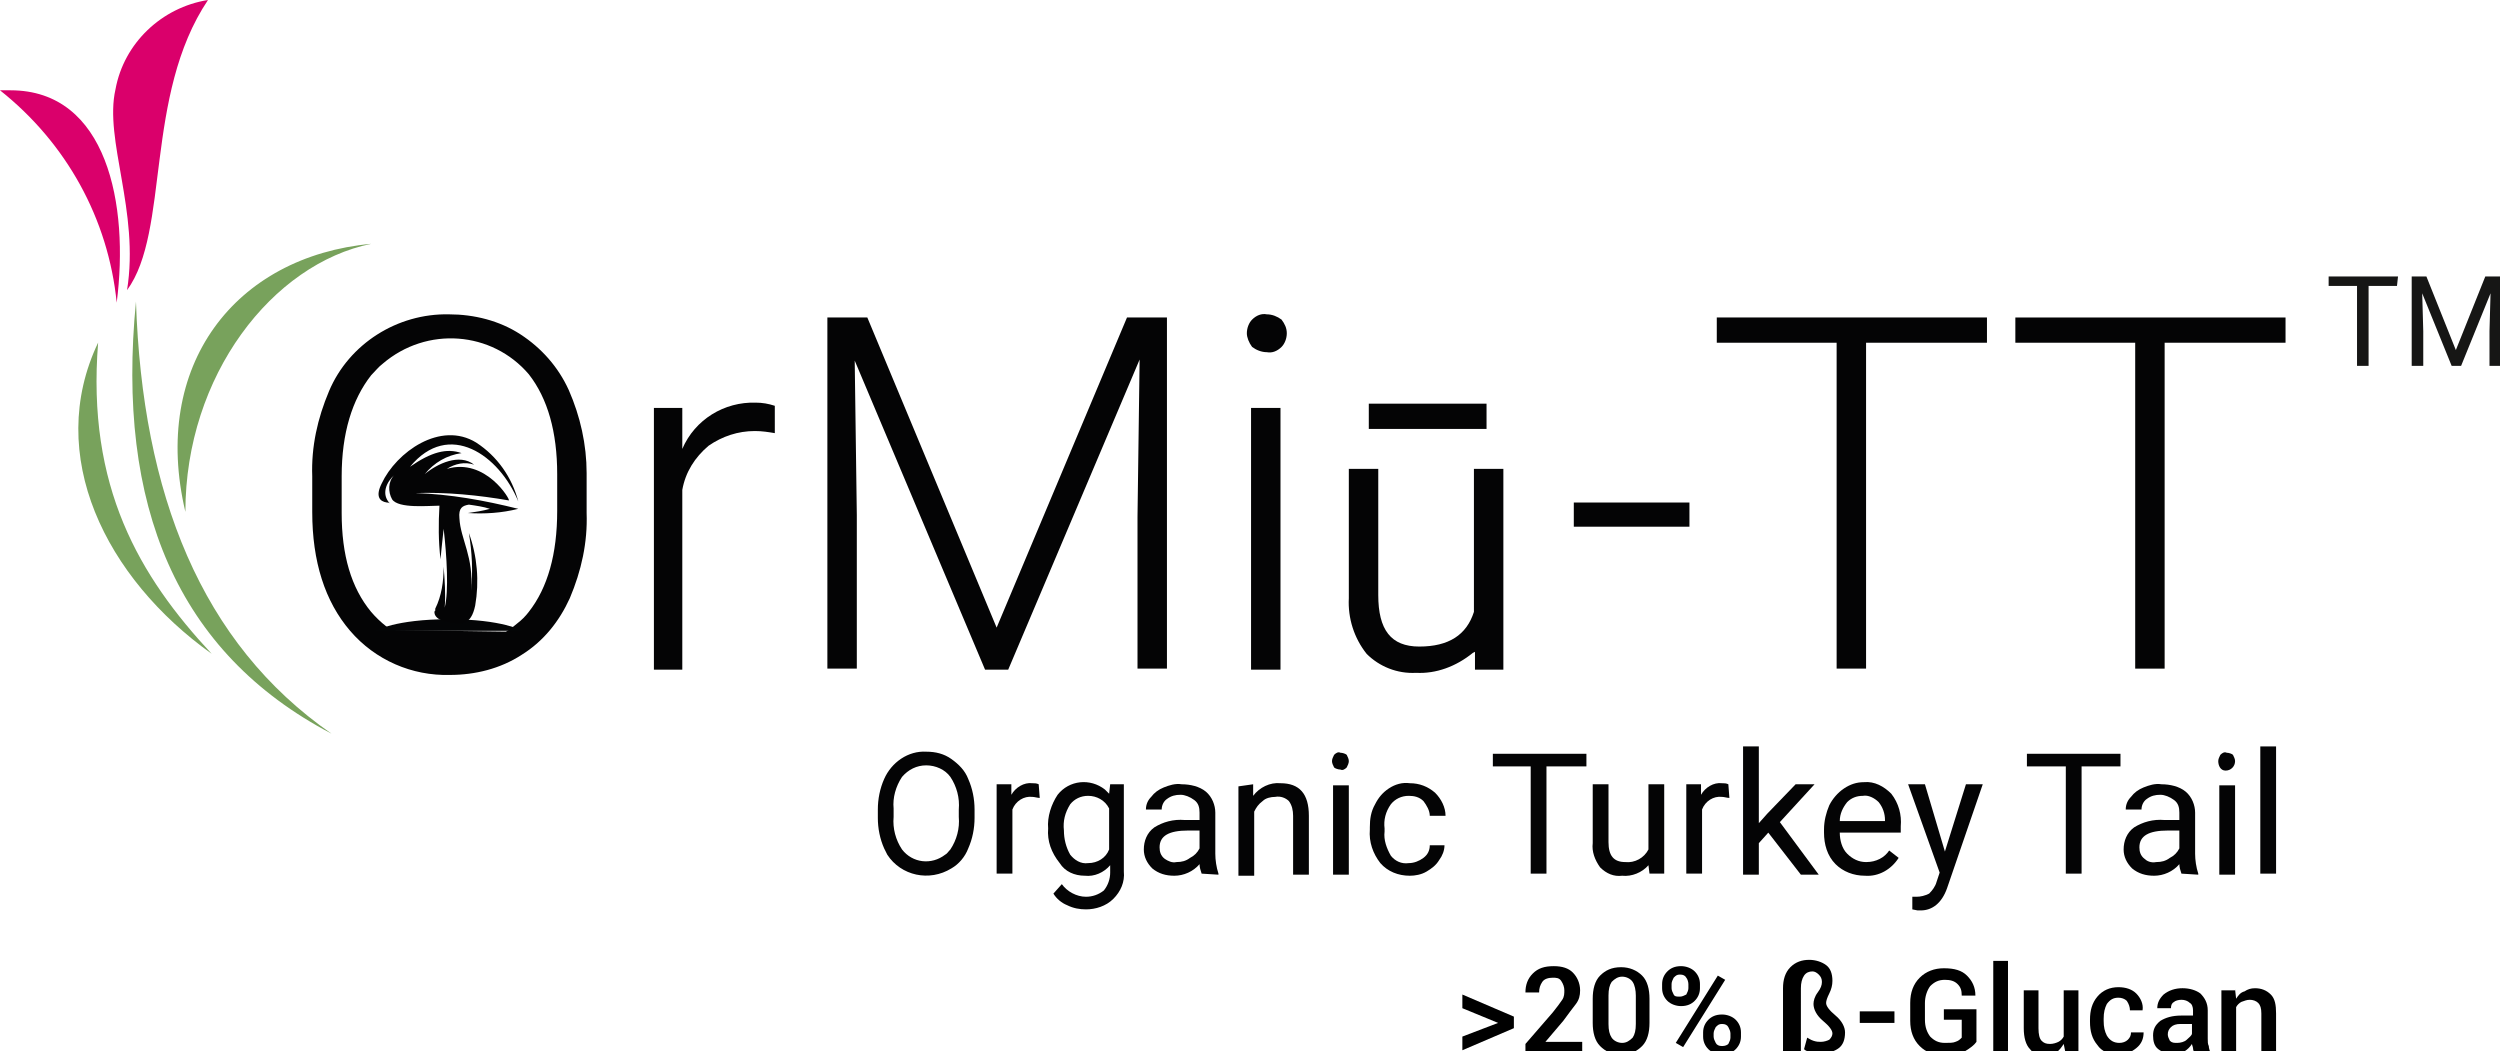
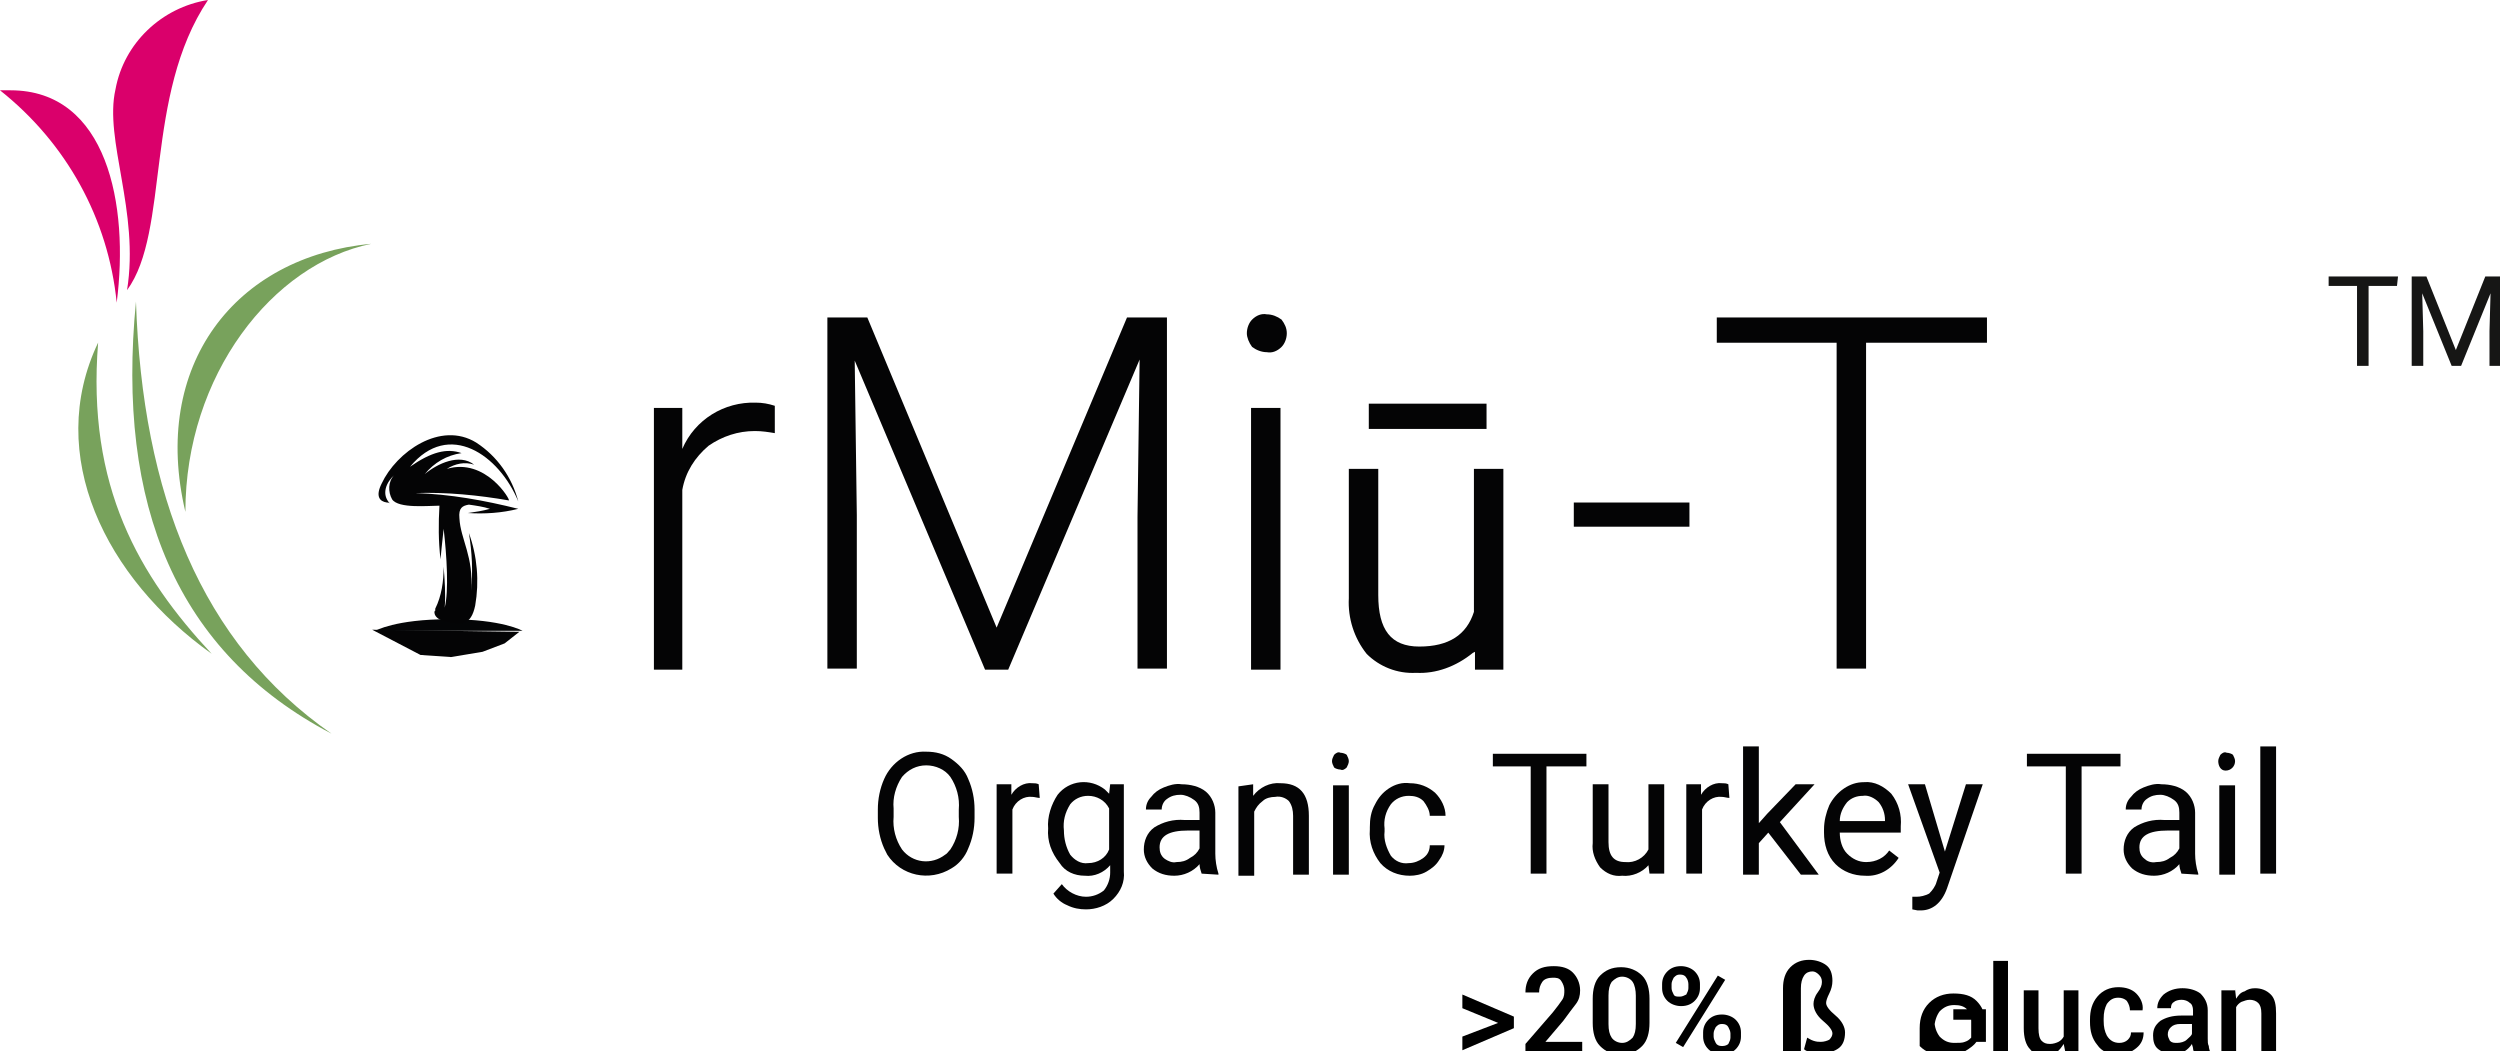
<svg xmlns="http://www.w3.org/2000/svg" xmlns:xlink="http://www.w3.org/1999/xlink" version="1.1" id="Group_8381" x="0px" y="0px" viewBox="0 0 237.8 100" style="enable-background:new 0 0 237.8 100;" xml:space="preserve">
  <style type="text/css">
	.st0{fill:#040405;}
	.st1{clip-path:url(#SVGID_00000013157173283923144740000003308751488316037517_);}
	.st2{fill:url(#Rectangle_10929_00000181796610604939466300000016256251501080564610_);}
	.st3{clip-path:url(#SVGID_00000142134357910448395800000010753237289469893808_);}
	.st4{fill:url(#Rectangle_10930_00000005231979238378049860000015301908952636026507_);}
	.st5{clip-path:url(#SVGID_00000103233737073247786090000017985409637139403710_);}
	.st6{fill:url(#Rectangle_10931_00000088106294776108723030000015544886215184519603_);}
	.st7{fill:#040506;}
	.st8{fill-rule:evenodd;clip-rule:evenodd;fill:#040405;}
	.st9{fill:#161615;}
	.st10{enable-background:new    ;}
</style>
  <path id="Path_36011" class="st0" d="M35.4,59.9l4.6,2.4l2.9,0.2l3-0.5l2.1-0.8l1.4-1.1L35.4,59.9z" />
  <g id="Group_8382" transform="translate(10.685)">
    <g>
      <defs>
        <path id="SVGID_1_" d="M9.1,0c-4.4,0.7-8,4.1-8.8,8.5c-1.1,4.8,2.3,11.6,1.1,19.1C5.5,22,3,9.1,9.1,0z" />
      </defs>
      <clipPath id="SVGID_00000095300428538314439250000011959702219329508749_">
        <use xlink:href="#SVGID_1_" style="overflow:visible;" />
      </clipPath>
      <g id="Group_8381-2" style="clip-path:url(#SVGID_00000095300428538314439250000011959702219329508749_);">
        <linearGradient id="Rectangle_10929_00000072278717922913870950000007746509384946340497_" gradientUnits="userSpaceOnUse" x1="-858.844" y1="535.523" x2="-858.836" y2="535.523" gradientTransform="matrix(8.063 -28.12 -16.475 -4.724 15747.852 -21592.619)">
          <stop offset="0" style="stop-color:#DA001F" />
          <stop offset="1" style="stop-color:#DA006B" />
        </linearGradient>
        <polygon id="Rectangle_10929" style="fill:url(#Rectangle_10929_00000072278717922913870950000007746509384946340497_);" points="     -8.2,25.5 -0.1,-2.6 16.4,2.1 8.3,30.2    " />
      </g>
    </g>
  </g>
  <g id="Group_8384" transform="translate(0 8.589)">
    <g>
      <defs>
        <path id="SVGID_00000154391727058144033040000011908639853405600679_" d="M0,0C6.3,5,10.3,12.2,11.1,20.2C12.3,10.9,10.2,0,1,0     C0.7,0,0.3,0,0,0" />
      </defs>
      <clipPath id="SVGID_00000150078623236887466460000009995168511385071762_">
        <use xlink:href="#SVGID_00000154391727058144033040000011908639853405600679_" style="overflow:visible;" />
      </clipPath>
      <g id="Group_8383" style="clip-path:url(#SVGID_00000150078623236887466460000009995168511385071762_);">
        <linearGradient id="Rectangle_10930_00000088102966167100876830000015395971735954356392_" gradientUnits="userSpaceOnUse" x1="-815.538" y1="546.507" x2="-815.527" y2="546.507" gradientTransform="matrix(17.939 -9.944 -11.433 -20.626 20879.346 3175.738)">
          <stop offset="0" style="stop-color:#DA001F" />
          <stop offset="1" style="stop-color:#DA006B" />
        </linearGradient>
        <polygon id="Rectangle_10930" style="fill:url(#Rectangle_10930_00000088102966167100876830000015395971735954356392_);" points="     -8.5,4.7 9.4,-5.2 20.8,15.4 2.9,25.4    " />
      </g>
    </g>
  </g>
  <g id="Group_8386" transform="translate(7.434 23.188)">
    <g>
      <defs>
        <path id="SVGID_00000070839001755426150170000014685830967467884693_" d="M12.7,39C5.8,31.6,0.8,23.1,1.9,9.4     C-3.2,20.1,2.6,31.8,12.7,39 M24.1,46.6C11.7,38,6.1,23.8,5.5,5.5C3.6,24.9,9.4,38.9,24.1,46.6 M10.2,25.5     c0-13,8.3-23.6,17.7-25.5C14.9,1.2,6.9,11.6,10.2,25.5" />
      </defs>
      <clipPath id="SVGID_00000093155504556059377450000015482904823076753571_">
        <use xlink:href="#SVGID_00000070839001755426150170000014685830967467884693_" style="overflow:visible;" />
      </clipPath>
      <g id="Group_8385" style="clip-path:url(#SVGID_00000093155504556059377450000015482904823076753571_);">
        <linearGradient id="Rectangle_10931_00000012435398625587717590000004531922036673515193_" gradientUnits="userSpaceOnUse" x1="-835.337" y1="553.022" x2="-835.332" y2="553.022" gradientTransform="matrix(43.225 -19.245 -22.44 -50.4 48511.609 11827.603)">
          <stop offset="0" style="stop-color:#3A6F5C" />
          <stop offset="1" style="stop-color:#78A25C" />
        </linearGradient>
        <polygon id="Rectangle_10931" style="fill:url(#Rectangle_10931_00000012435398625587717590000004531922036673515193_);" points="     -20.5,7.7 22.7,-11.5 45.2,38.9 1.9,58.1    " />
      </g>
    </g>
  </g>
-   <path id="Path_36015" class="st0" d="M55.8,48.8c0.1,2.8-0.5,5.5-1.6,8.1c-1,2.2-2.5,4.1-4.6,5.4c-2,1.3-4.4,1.9-6.8,1.9  c-3.6,0.1-7.1-1.4-9.5-4.2c-2.4-2.8-3.6-6.6-3.6-11.3v-3.4c-0.1-2.8,0.5-5.5,1.6-8.1c1.9-4.5,6.5-7.4,11.4-7.3  c2.4,0,4.8,0.6,6.8,1.9c2,1.3,3.6,3.1,4.6,5.3c1.1,2.5,1.7,5.2,1.7,7.9L55.8,48.8z M53,45.1c0-4-0.9-7.2-2.7-9.5  c-3.5-4.1-9.7-4.6-13.9-1c-0.4,0.3-0.7,0.7-1.1,1.1c-1.8,2.3-2.8,5.5-2.8,9.6v3.5c0,4,0.9,7.1,2.8,9.4c3.5,4.1,9.7,4.7,13.9,1.1  c0.4-0.3,0.8-0.7,1.1-1.1c1.8-2.3,2.7-5.5,2.7-9.6V45.1z" />
  <path id="Path_36016" class="st0" d="M73.7,41.2c-0.6-0.1-1.2-0.2-1.9-0.2c-1.6,0-3.1,0.5-4.4,1.4c-1.3,1.1-2.2,2.5-2.5,4.2v17.1  h-2.7V38.8h2.7l0,3.9c1.2-2.8,4-4.5,7-4.4c0.6,0,1.2,0.1,1.8,0.3L73.7,41.2z" />
  <path id="Path_36017" class="st0" d="M82.5,30.2l12.3,29.5l12.4-29.5h3.8v33.4h-2.8V49.1l0.2-14.9L95.9,63.7h-2.2L81.3,34.3L81.5,49  v14.6h-2.8V30.2H82.5z" />
  <path id="Path_36018" class="st0" d="M118.6,31.7c0-0.5,0.2-1,0.5-1.3c0.4-0.4,0.9-0.6,1.4-0.5c0.5,0,1,0.2,1.4,0.5  c0.3,0.4,0.5,0.8,0.5,1.3c0,0.5-0.2,1-0.5,1.3c-0.4,0.4-0.9,0.6-1.4,0.5c-0.5,0-1-0.2-1.4-0.5C118.8,32.6,118.6,32.1,118.6,31.7   M121.8,63.7h-2.8V38.8h2.8V63.7z" />
  <path id="Path_36019" class="st7" d="M49.7,60c0,0-1.9-1.1-7-1.1s-7,1.1-7,1.1H49.7z" />
  <path id="Path_36020" class="st8" d="M42.3,59.1c1.6,0.4,2.5,0.4,2.9-1.5c0.4-2.3,0.2-4.7-0.6-6.9c0.3,1.8,0.4,3.7,0.2,5.5  c0.3-3.2-1-4.9-1.1-6.9c-0.1-1,0.3-1.2,0.9-1.3c0.7,0.1,1.4,0.2,2,0.4c-0.7,0.2-1.4,0.3-2.1,0.4c1.6,0.1,3.2,0,4.8-0.4  c-3.2-0.8-6.5-1.4-9.8-1.5c3-0.1,6,0.2,8.9,0.7c0.2,0-2.2-4.1-5.9-3c0.8-0.5,1.7-0.7,2.6-0.4c-1.4-1.1-3.5-0.1-4.7,0.9  c0.9-1.1,2.1-1.8,3.5-2c-1.4-0.5-2.9-0.1-4.9,1.3c3.7-4.5,8.5-1.1,10.3,3.3c-0.6-2.3-2-4.3-4-5.6C41.9,40,37.7,43,36.3,46  c-0.6,1.2-0.2,1.7,0.5,1.8c0.1,0,0.2,0,0.3,0.1c-0.9-0.9-0.3-2.1,0.4-2.7c-0.6,0.6-0.6,1.6-0.2,2.3c0.6,0.9,3.5,0.6,4.5,0.6  c-0.1,1.7-0.1,3.4,0.1,5.1c0,0,0.2-2.1,0.3-2.9c0.3,2.6,0.5,5.9,0.1,7.5c0.1-1.3,0-2.6-0.1-3.9c0,1.4-0.2,2.8-0.8,4  c0,0.1,0,0.1,0,0.2C41.3,58,41.1,58.8,42.3,59.1" />
  <path id="Path_36021" class="st0" d="M134.7,64c-1.8,0.1-3.5-0.6-4.7-1.8c-1.2-1.5-1.8-3.4-1.7-5.3V44.6h2.8v12  c0,3.3,1.2,4.9,3.9,4.9c2.8,0,4.5-1.1,5.2-3.3V44.6h2.8v19.1h-2.7l0-1.7l-0.2,0.1C138.5,63.4,136.6,64.1,134.7,64 M130.2,38.4h11.2  v2.4h-11.2L130.2,38.4z" />
  <rect id="Rectangle_10932" x="149.7" y="47.8" class="st0" width="11" height="2.3" />
  <path id="Path_36022" class="st0" d="M189,32.6h-11.5v31h-2.8v-31h-11.4v-2.4H189L189,32.6z" />
-   <path id="Path_36023" class="st0" d="M217.4,32.6h-11.5v31h-2.8v-31h-11.4v-2.4h25.7V32.6z" />
  <path id="Path_36024" class="st9" d="M228,27.2h-2.7v7.6h-1.1v-7.6h-2.7v-0.9h6.6L228,27.2z" />
  <path id="Path_36025" class="st9" d="M230.8,26.3l2.8,7l2.8-7h1.5v8.5h-1.1v-3.3l0.1-3.6l-2.8,6.9h-0.9l-2.8-6.9l0.1,3.6v3.3h-1.1  v-8.5L230.8,26.3z" />
  <path id="Path_36026" class="st0" d="M92.7,77.8c0,1-0.2,2-0.6,2.9c-0.3,0.8-0.9,1.5-1.6,1.9c-2.1,1.3-4.8,0.7-6.1-1.3  c-0.1-0.2-0.2-0.4-0.3-0.6c-0.4-0.9-0.6-1.9-0.6-2.9v-0.8c0-1,0.2-2,0.6-2.9c0.7-1.6,2.3-2.7,4-2.6c0.9,0,1.7,0.2,2.4,0.7  c0.7,0.5,1.3,1.1,1.6,1.9c0.4,0.9,0.6,1.9,0.6,2.9L92.7,77.8z M91.2,77c0.1-1.1-0.2-2.2-0.8-3.1c-0.5-0.7-1.4-1.1-2.3-1.1  c-0.9,0-1.7,0.4-2.3,1.1c-0.6,0.9-0.9,2-0.8,3v0.8c-0.1,1.1,0.2,2.2,0.8,3.1c1,1.3,2.8,1.5,4.1,0.5c0.2-0.1,0.3-0.3,0.5-0.5  c0.6-0.9,0.9-2,0.8-3.1L91.2,77z" />
  <path id="Path_36027" class="st0" d="M98.9,75.9c-0.2,0-0.5-0.1-0.7-0.1c-0.8-0.1-1.6,0.4-1.9,1.2v6.1h-1.5v-8.5h1.4l0,1  c0.4-0.7,1.2-1.2,2-1.1c0.2,0,0.4,0,0.6,0.1L98.9,75.9z" />
  <path id="Path_36028" class="st0" d="M99.7,78.8c-0.1-1.1,0.3-2.3,0.9-3.2c1.1-1.4,3.1-1.6,4.5-0.5c0.1,0.1,0.3,0.3,0.4,0.4l0.1-0.9  h1.3v8.3c0.1,1-0.3,1.9-1,2.6c-0.7,0.7-1.7,1-2.6,1c-0.6,0-1.2-0.1-1.8-0.4c-0.5-0.2-1-0.6-1.3-1.1l0.8-0.9c0.5,0.7,1.4,1.2,2.3,1.2  c0.6,0,1.2-0.2,1.7-0.6c0.4-0.5,0.6-1.1,0.6-1.7v-0.7c-0.6,0.7-1.5,1.1-2.4,1c-1,0-1.9-0.4-2.4-1.2C100,81.1,99.6,80,99.7,78.8   M101.2,79c0,0.8,0.2,1.6,0.6,2.3c0.4,0.5,1,0.9,1.7,0.8c0.9,0,1.7-0.5,2-1.3v-3.9c-0.4-0.8-1.2-1.2-2-1.2c-0.7,0-1.3,0.3-1.7,0.8  C101.3,77.3,101.1,78.1,101.2,79" />
  <path id="Path_36029" class="st0" d="M114.3,83.1c-0.1-0.3-0.2-0.6-0.2-0.9c-0.6,0.7-1.5,1.1-2.4,1.1c-0.8,0-1.5-0.2-2.1-0.7  c-0.5-0.5-0.8-1.1-0.8-1.8c0-0.8,0.3-1.6,1-2.1c0.8-0.5,1.8-0.8,2.9-0.7h1.4v-0.7c0-0.5-0.1-0.9-0.5-1.2c-0.4-0.3-0.9-0.5-1.3-0.5  c-0.5,0-0.9,0.1-1.3,0.4c-0.3,0.2-0.5,0.6-0.5,1H109c0-0.5,0.2-0.9,0.5-1.2c0.3-0.4,0.7-0.7,1.2-0.9c0.5-0.2,1.1-0.4,1.7-0.3  c0.8,0,1.7,0.2,2.3,0.7c0.6,0.5,0.9,1.3,0.9,2v3.9c0,0.6,0.1,1.3,0.3,1.9v0.1L114.3,83.1z M111.9,82c0.5,0,0.9-0.1,1.3-0.4  c0.4-0.2,0.7-0.5,0.9-0.9V79H113c-1.8,0-2.7,0.5-2.7,1.6c0,0.4,0.1,0.8,0.5,1.1C111.1,81.9,111.5,82.1,111.9,82" />
  <path id="Path_36030" class="st0" d="M119.2,74.6l0,1.1c0.6-0.8,1.6-1.3,2.6-1.2c1.8,0,2.7,1,2.7,3.1v5.6h-1.5v-5.6  c0-0.5-0.1-1-0.4-1.4c-0.3-0.3-0.8-0.5-1.3-0.4c-0.4,0-0.9,0.1-1.2,0.4c-0.4,0.3-0.6,0.6-0.8,1v6.1h-1.5v-8.5L119.2,74.6z" />
  <path id="Path_36031" class="st0" d="M126.7,72.4c0-0.2,0.1-0.4,0.2-0.6c0.2-0.2,0.4-0.3,0.6-0.2c0.2,0,0.5,0.1,0.6,0.2  c0.1,0.2,0.2,0.4,0.2,0.6c0,0.2-0.1,0.4-0.2,0.6c-0.2,0.2-0.4,0.3-0.6,0.2c-0.2,0-0.5-0.1-0.6-0.2C126.8,72.8,126.7,72.6,126.7,72.4   M128.3,83.2h-1.5v-8.5h1.5V83.2z" />
  <path id="Path_36032" class="st0" d="M134,82.1c0.5,0,1-0.2,1.4-0.5c0.4-0.3,0.6-0.7,0.6-1.2h1.4c0,0.5-0.2,1-0.5,1.4  c-0.3,0.5-0.7,0.8-1.2,1.1c-0.5,0.3-1.1,0.4-1.6,0.4c-1.1,0-2.1-0.4-2.8-1.2c-0.7-0.9-1.1-2-1-3.2v-0.2c0-0.8,0.1-1.5,0.5-2.2  c0.3-0.6,0.7-1.1,1.3-1.5c0.6-0.4,1.3-0.6,2-0.5c0.9,0,1.7,0.3,2.4,0.9c0.6,0.6,1,1.4,1,2.2H136c0-0.5-0.3-1-0.6-1.4  c-0.4-0.4-0.9-0.5-1.4-0.5c-0.7,0-1.3,0.3-1.7,0.8c-0.5,0.7-0.7,1.5-0.6,2.3v0.3c-0.1,0.8,0.2,1.6,0.6,2.3  C132.7,81.9,133.3,82.2,134,82.1" />
  <path id="Path_36033" class="st0" d="M150.8,72.9h-3.7v10.2h-1.5V72.9H142v-1.2h8.9V72.9z" />
  <path id="Path_36034" class="st0" d="M156.8,82.3c-0.6,0.7-1.6,1.1-2.5,1c-0.8,0.1-1.5-0.2-2.1-0.8c-0.5-0.7-0.8-1.5-0.7-2.3v-5.6  h1.5v5.5c0,1.3,0.5,1.9,1.6,1.9c0.9,0.1,1.8-0.4,2.2-1.2v-6.2h1.5v8.5h-1.4L156.8,82.3z" />
  <path id="Path_36035" class="st0" d="M164.5,75.9c-0.2,0-0.5-0.1-0.7-0.1c-0.8-0.1-1.6,0.4-1.9,1.2v6.1h-1.5v-8.5h1.4l0,1  c0.4-0.7,1.2-1.2,2-1.1c0.2,0,0.4,0,0.6,0.1L164.5,75.9z" />
  <path id="Path_36036" class="st0" d="M168.2,79.2l-0.9,1v3h-1.5V71h1.5v7.3l0.8-0.9l2.7-2.8h1.8l-3.3,3.6l3.7,5h-1.7L168.2,79.2z" />
  <path id="Path_36037" class="st0" d="M177.4,83.3c-1.1,0-2.1-0.4-2.8-1.1c-0.8-0.8-1.1-1.9-1.1-3v-0.3c0-0.8,0.2-1.6,0.5-2.3  c0.3-0.6,0.8-1.2,1.4-1.6c0.6-0.4,1.2-0.6,1.9-0.6c1-0.1,1.9,0.4,2.6,1.1c0.7,0.9,1,2,0.9,3.1v0.6h-5.8c0,0.7,0.2,1.5,0.7,2  c0.5,0.5,1.1,0.8,1.8,0.8c0.5,0,0.9-0.1,1.3-0.3c0.4-0.2,0.7-0.5,0.9-0.8l0.9,0.7C179.9,82.7,178.7,83.4,177.4,83.3 M177.2,75.7  c-0.6,0-1.1,0.2-1.5,0.6c-0.4,0.5-0.7,1.1-0.7,1.8h4.3V78c0-0.6-0.2-1.2-0.6-1.7C178.3,75.9,177.7,75.6,177.2,75.7" />
  <path id="Path_36038" class="st0" d="M185,81l2-6.4h1.6l-3.4,9.9c-0.5,1.4-1.4,2.1-2.5,2.1l-0.3,0l-0.5-0.1v-1.2l0.4,0  c0.4,0,0.8-0.1,1.2-0.3c0.3-0.3,0.6-0.7,0.7-1.1l0.3-0.9l-3-8.4h1.6L185,81z" />
  <path id="Path_36039" class="st0" d="M201.7,72.9H198v10.2h-1.5V72.9h-3.7v-1.2h8.9V72.9z" />
  <path id="Path_36040" class="st0" d="M207.5,83.1c-0.1-0.3-0.2-0.6-0.2-0.9c-0.6,0.7-1.5,1.1-2.4,1.1c-0.8,0-1.5-0.2-2.1-0.7  c-0.5-0.5-0.8-1.1-0.8-1.8c0-0.8,0.3-1.6,1-2.1c0.8-0.5,1.8-0.8,2.9-0.7h1.4v-0.7c0-0.5-0.1-0.9-0.5-1.2c-0.4-0.3-0.9-0.5-1.3-0.5  c-0.5,0-0.9,0.1-1.3,0.4c-0.3,0.2-0.5,0.6-0.5,1h-1.5c0-0.5,0.2-0.9,0.5-1.2c0.3-0.4,0.7-0.7,1.2-0.9c0.5-0.2,1.1-0.4,1.7-0.3  c0.8,0,1.7,0.2,2.3,0.7c0.6,0.5,0.9,1.3,0.9,2v3.9c0,0.6,0.1,1.3,0.3,1.9v0.1L207.5,83.1z M205.1,82c0.5,0,0.9-0.1,1.3-0.4  c0.4-0.2,0.7-0.5,0.9-0.9V79h-1.1c-1.8,0-2.7,0.5-2.7,1.6c0,0.4,0.1,0.8,0.5,1.1C204.2,81.9,204.6,82.1,205.1,82" />
  <path id="Path_36041" class="st0" d="M211,72.4c0-0.2,0.1-0.4,0.2-0.6c0.2-0.2,0.4-0.3,0.6-0.2c0.2,0,0.5,0.1,0.6,0.2  c0.1,0.2,0.2,0.4,0.2,0.6c0,0.5-0.4,0.9-0.9,0.9S211,72.8,211,72.4 M212.6,83.2h-1.5v-8.5h1.5V83.2z" />
  <rect id="Rectangle_10933" x="215" y="71" class="st0" width="1.5" height="12.1" />
  <g class="st10">
    <path d="M139.1,95.9v-1.3l4.9,2.1v1.1l-4.9,2.1v-1.3l3.4-1.3l0.1,0l0,0l-0.1,0L139.1,95.9z" />
    <path d="M150.4,100.2h-5.3v-0.9l2.6-3c0.4-0.5,0.7-0.9,0.9-1.2c0.2-0.3,0.2-0.6,0.2-0.9c0-0.3-0.1-0.6-0.3-0.9s-0.5-0.3-0.8-0.3   c-0.4,0-0.8,0.1-1,0.4c-0.2,0.3-0.3,0.6-0.3,1h-1.3l0,0c0-0.7,0.2-1.3,0.7-1.8c0.5-0.5,1.1-0.7,2-0.7c0.8,0,1.4,0.2,1.8,0.6   s0.7,1,0.7,1.7c0,0.5-0.1,0.9-0.4,1.3s-0.7,0.9-1.2,1.6l-1.7,2l0,0h3.5V100.2z" />
    <path d="M156.9,97.3c0,0.9-0.2,1.7-0.7,2.2c-0.5,0.5-1.1,0.8-2,0.8s-1.5-0.3-2-0.8c-0.5-0.5-0.7-1.3-0.7-2.2v-2.3   c0-0.9,0.2-1.7,0.7-2.2s1.1-0.8,2-0.8c0.8,0,1.5,0.3,2,0.8s0.7,1.3,0.7,2.2V97.3z M155.6,94.7c0-0.5-0.1-1-0.3-1.3   c-0.2-0.3-0.6-0.5-1-0.5c-0.4,0-0.7,0.2-1,0.5c-0.2,0.3-0.3,0.7-0.3,1.3v2.7c0,0.6,0.1,1,0.3,1.3c0.2,0.3,0.6,0.5,1,0.5   s0.7-0.2,1-0.5c0.2-0.3,0.3-0.7,0.3-1.3V94.7z" />
    <path d="M158.1,93.6c0-0.5,0.2-0.9,0.5-1.2c0.3-0.3,0.7-0.5,1.3-0.5c0.5,0,1,0.2,1.3,0.5c0.3,0.3,0.5,0.7,0.5,1.2V94   c0,0.5-0.2,0.9-0.5,1.2c-0.3,0.3-0.7,0.5-1.3,0.5c-0.5,0-1-0.2-1.3-0.5c-0.3-0.3-0.5-0.7-0.5-1.2V93.6z M159,94   c0,0.2,0.1,0.4,0.2,0.6c0.1,0.2,0.3,0.2,0.6,0.2c0.2,0,0.4-0.1,0.6-0.2c0.1-0.2,0.2-0.4,0.2-0.6v-0.4c0-0.2-0.1-0.5-0.2-0.6   c-0.1-0.2-0.3-0.3-0.6-0.3c-0.3,0-0.4,0.1-0.6,0.3c-0.1,0.2-0.2,0.4-0.2,0.6V94z M160.1,99.6l-0.7-0.4l4-6.4l0.7,0.4L160.1,99.6z    M162,98.2c0-0.5,0.2-0.9,0.5-1.2s0.7-0.5,1.3-0.5c0.5,0,1,0.2,1.3,0.5c0.3,0.3,0.5,0.7,0.5,1.2v0.4c0,0.5-0.2,0.9-0.5,1.2   c-0.3,0.3-0.7,0.5-1.3,0.5c-0.5,0-1-0.2-1.3-0.5s-0.5-0.7-0.5-1.2V98.2z M163,98.6c0,0.2,0.1,0.4,0.2,0.6c0.1,0.2,0.3,0.3,0.6,0.3   c0.3,0,0.5-0.1,0.6-0.2c0.1-0.2,0.2-0.4,0.2-0.6v-0.4c0-0.2-0.1-0.4-0.2-0.6c-0.1-0.2-0.3-0.3-0.6-0.3c-0.3,0-0.4,0.1-0.6,0.3   c-0.1,0.2-0.2,0.4-0.2,0.6V98.6z" />
    <path d="M171,100.2h-1.4v-6.2c0-0.8,0.2-1.5,0.7-2c0.5-0.5,1.1-0.7,1.8-0.7c0.6,0,1.2,0.2,1.6,0.5c0.4,0.3,0.6,0.8,0.6,1.5   c0,0.4-0.1,0.8-0.3,1.2c-0.2,0.4-0.3,0.7-0.3,0.9c0,0.3,0.3,0.7,0.9,1.2c0.6,0.5,0.9,1.1,0.9,1.6c0,0.7-0.2,1.2-0.6,1.5   s-1,0.5-1.7,0.5c-0.3,0-0.6,0-0.9-0.1s-0.5-0.1-0.7-0.3l0.3-1.1c0.2,0.1,0.3,0.2,0.6,0.3s0.5,0.1,0.7,0.1c0.3,0,0.6-0.1,0.8-0.2   c0.2-0.2,0.3-0.4,0.3-0.6c0-0.3-0.3-0.7-0.9-1.2c-0.6-0.5-0.9-1.1-0.9-1.6c0-0.3,0.1-0.7,0.4-1.1s0.4-0.7,0.4-1   c0-0.3-0.1-0.5-0.3-0.7c-0.2-0.2-0.4-0.3-0.6-0.3c-0.3,0-0.6,0.1-0.8,0.4c-0.2,0.3-0.3,0.7-0.3,1.2V100.2z" />
-     <path d="M180.2,97.3h-3.3v-1.1h3.3V97.3z" />
-     <path d="M188,99.1c-0.2,0.3-0.6,0.6-1.1,0.9c-0.5,0.2-1.1,0.4-1.9,0.4c-1,0-1.8-0.3-2.4-0.9c-0.6-0.6-0.9-1.4-0.9-2.4v-1.7   c0-1,0.3-1.8,0.9-2.4c0.6-0.6,1.4-0.9,2.3-0.9c1,0,1.7,0.2,2.2,0.7c0.5,0.5,0.8,1.1,0.8,1.9l0,0h-1.3c0-0.5-0.1-0.8-0.4-1.1   c-0.3-0.3-0.7-0.4-1.2-0.4c-0.6,0-1,0.2-1.4,0.6c-0.3,0.4-0.5,1-0.5,1.6V97c0,0.7,0.2,1.2,0.5,1.6c0.4,0.4,0.8,0.6,1.4,0.6   c0.4,0,0.8,0,1-0.1c0.3-0.1,0.4-0.2,0.6-0.4V97h-1.7v-1h3.1V99.1z" />
+     <path d="M188,99.1c-0.2,0.3-0.6,0.6-1.1,0.9c-0.5,0.2-1.1,0.4-1.9,0.4c-1,0-1.8-0.3-2.4-0.9v-1.7   c0-1,0.3-1.8,0.9-2.4c0.6-0.6,1.4-0.9,2.3-0.9c1,0,1.7,0.2,2.2,0.7c0.5,0.5,0.8,1.1,0.8,1.9l0,0h-1.3c0-0.5-0.1-0.8-0.4-1.1   c-0.3-0.3-0.7-0.4-1.2-0.4c-0.6,0-1,0.2-1.4,0.6c-0.3,0.4-0.5,1-0.5,1.6V97c0,0.7,0.2,1.2,0.5,1.6c0.4,0.4,0.8,0.6,1.4,0.6   c0.4,0,0.8,0,1-0.1c0.3-0.1,0.4-0.2,0.6-0.4V97h-1.7v-1h3.1V99.1z" />
    <path d="M191,100.2h-1.4v-8.8h1.4V100.2z" />
    <path d="M196.3,99.3c-0.2,0.3-0.4,0.6-0.7,0.8s-0.6,0.3-1,0.3c-0.7,0-1.2-0.2-1.5-0.6c-0.4-0.4-0.6-1.1-0.6-2v-3.6h1.4v3.6   c0,0.6,0.1,1,0.3,1.2s0.4,0.3,0.8,0.3c0.3,0,0.6-0.1,0.8-0.2s0.4-0.3,0.5-0.5v-4.4h1.4v6.1h-1.2L196.3,99.3z" />
    <path d="M201.6,99.2c0.3,0,0.6-0.1,0.8-0.3s0.3-0.4,0.3-0.7h1.2l0,0c0,0.6-0.2,1.1-0.7,1.5c-0.5,0.4-1,0.6-1.7,0.6   c-0.9,0-1.6-0.3-2-0.9c-0.5-0.6-0.7-1.3-0.7-2.2v-0.2c0-0.9,0.2-1.6,0.7-2.2c0.5-0.6,1.2-0.9,2-0.9c0.7,0,1.3,0.2,1.7,0.6   c0.4,0.4,0.7,1,0.6,1.6l0,0h-1.2c0-0.3-0.1-0.6-0.3-0.9c-0.2-0.2-0.5-0.3-0.8-0.3c-0.5,0-0.8,0.2-1.1,0.6c-0.2,0.4-0.3,0.8-0.3,1.4   v0.2c0,0.6,0.1,1,0.3,1.4C200.7,99,201.1,99.2,201.6,99.2z" />
    <path d="M208.7,100.2c0-0.2-0.1-0.3-0.1-0.5c0-0.1-0.1-0.3-0.1-0.4c-0.2,0.3-0.4,0.5-0.7,0.7c-0.3,0.2-0.7,0.3-1,0.3   c-0.6,0-1.1-0.2-1.5-0.5s-0.5-0.8-0.5-1.3c0-0.6,0.2-1,0.7-1.4c0.5-0.3,1.1-0.5,2-0.5h1.1v-0.5c0-0.3-0.1-0.6-0.3-0.7   c-0.2-0.2-0.5-0.3-0.8-0.3c-0.3,0-0.6,0.1-0.7,0.2c-0.2,0.1-0.3,0.3-0.3,0.6l-1.3,0l0,0c0-0.5,0.2-0.9,0.6-1.3   c0.5-0.4,1.1-0.6,1.8-0.6c0.7,0,1.3,0.2,1.7,0.5c0.4,0.4,0.7,0.9,0.7,1.6v2.7c0,0.3,0,0.5,0.1,0.7c0,0.2,0.1,0.5,0.2,0.7H208.7z    M207.1,99.2c0.3,0,0.7-0.1,0.9-0.3s0.5-0.4,0.5-0.6v-0.9h-1.1c-0.4,0-0.7,0.1-0.9,0.3s-0.3,0.4-0.3,0.7c0,0.2,0.1,0.4,0.2,0.6   C206.6,99.2,206.8,99.2,207.1,99.2z" />
    <path d="M212.6,94.1l0.1,0.9c0.2-0.3,0.4-0.6,0.8-0.7c0.3-0.2,0.6-0.3,1-0.3c0.6,0,1.1,0.2,1.5,0.6c0.4,0.4,0.5,1,0.5,1.8v3.8h-1.4   v-3.8c0-0.5-0.1-0.8-0.3-1c-0.2-0.2-0.5-0.3-0.8-0.3c-0.3,0-0.5,0.1-0.8,0.2c-0.2,0.1-0.4,0.3-0.5,0.5v4.5h-1.4v-6.1H212.6z" />
  </g>
</svg>